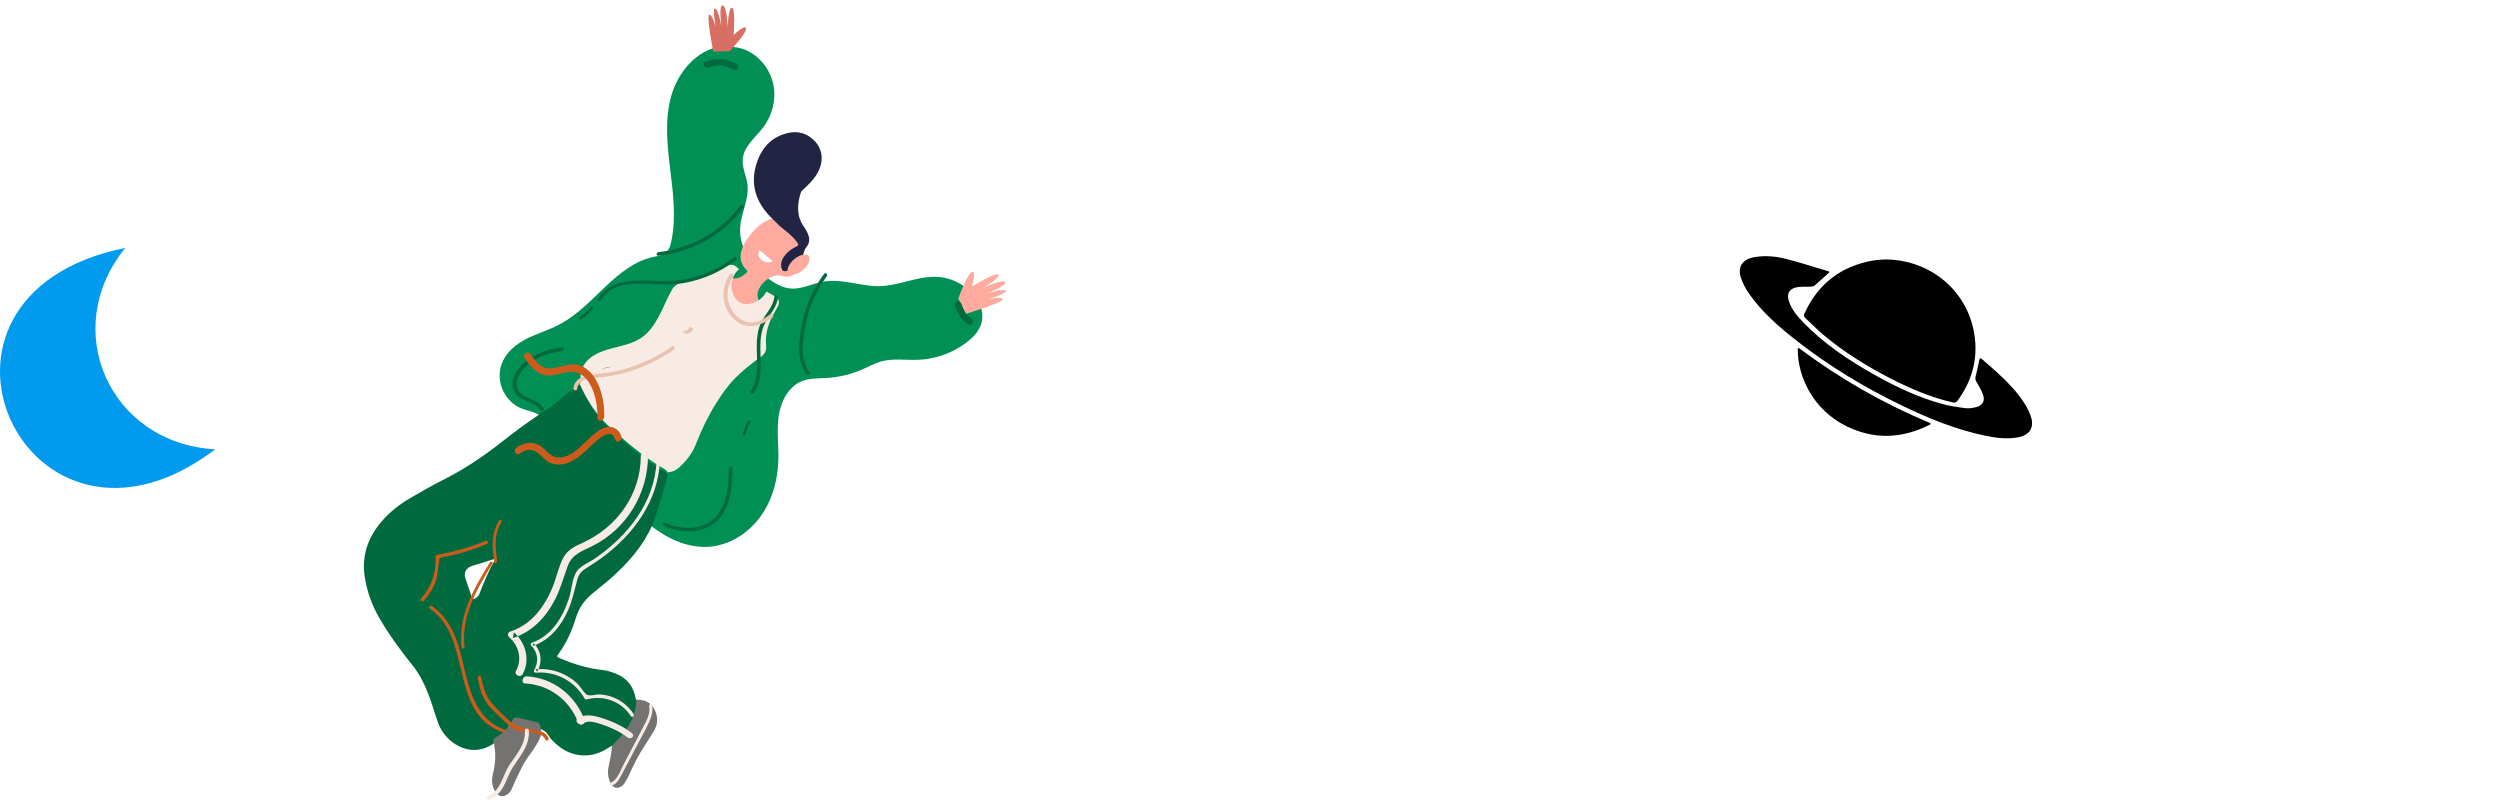
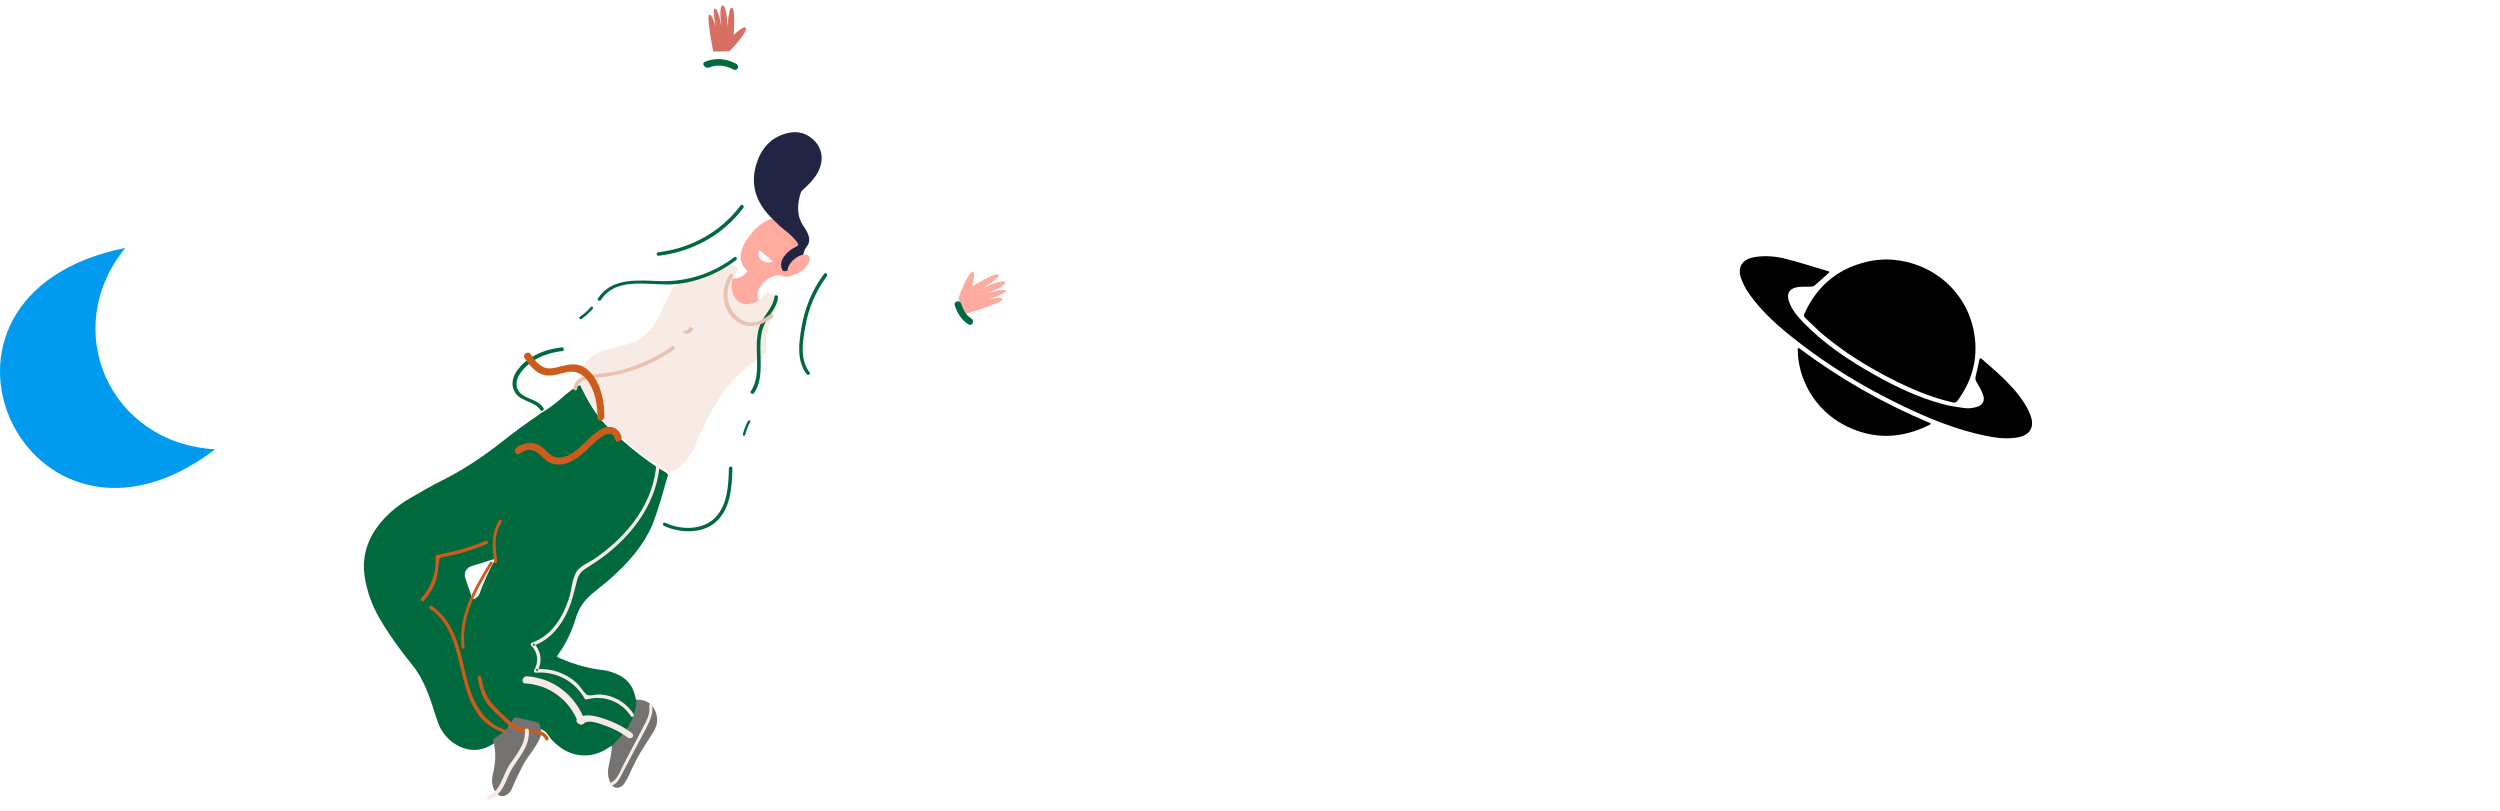
<svg xmlns="http://www.w3.org/2000/svg" xmlns:xlink="http://www.w3.org/1999/xlink" width="302px" height="98px" viewbox="0 0 302 98" version="1.1">
  <defs>
    <filter id="filter_1">
      <feColorMatrix in="SourceGraphic" type="matrix" values="0 0 0 0 1 0 0 0 0 1 0 0 0 0 1 0 0 0 1 0" />
    </filter>
    <filter id="filter_2">
      <feColorMatrix in="SourceGraphic" type="matrix" values="0 0 0 0 1 0 0 0 0 0.667 0 0 0 0 0.62 0 0 0 1 0" />
    </filter>
    <path d="M0 0L26 0L26 29L0 29L0 0Z" id="path_1" />
    <path d="M20.023 0L54.176 16.657L34.153 57.71L0 41.053L20.023 0Z" id="path_2" />
    <path d="M2.527 0L6.854 2.11L4.327 7.292L0 5.182L2.527 0Z" id="path_3" />
    <path d="M4.273 0L5.691 0.692L1.418 9.453L0 8.762L4.273 0Z" id="path_4" />
    <clipPath id="mask_1">
      <use xlink:href="#path_1" />
    </clipPath>
    <clipPath id="mask_2">
      <use xlink:href="#path_2" />
    </clipPath>
    <clipPath id="mask_3">
      <use xlink:href="#path_3" />
    </clipPath>
    <clipPath id="mask_4">
      <use xlink:href="#path_4" />
    </clipPath>
  </defs>
  <g id="Group-83">
    <g id="space" transform="translate(210 30.947)" filter="url(#filter_1)">
      <path d="M7.832 6.886C7.727 7.114 7.715 7.277 7.913 7.461C8.647 8.141 9.341 8.869 10.108 9.508C12.614 11.603 15.377 13.319 18.282 14.806C20.663 16.021 23.112 17.069 25.735 17.665C25.981 17.72 26.138 17.68 26.296 17.465C28.228 14.842 28.902 11.931 28.208 8.765C27.147 3.935 22.874 0.441 17.613 0.393C17.185 0.429 16.604 0.429 16.043 0.533C12.198 1.232 9.45 3.343 7.832 6.886ZM34.369 17.748C33.498 16.381 32.368 15.226 31.182 14.13C30.536 13.53 29.858 12.963 29.184 12.379C29.088 12.295 28.987 12.327 28.959 12.455C28.797 13.195 28.652 13.89 28.482 14.582C28.43 14.798 28.458 14.946 28.575 15.146C28.89 15.689 29.229 16.241 29.414 16.833C29.632 17.529 29.281 18.048 28.559 18.232C28.148 18.336 27.7 18.412 27.284 18.36C26.356 18.248 25.42 18.112 24.52 17.868C21.571 17.073 18.831 15.773 16.188 14.278C13.106 12.535 10.172 10.584 7.699 8.025C6.957 7.258 6.255 6.45 5.924 5.406C5.645 4.535 5.96 3.943 6.868 3.759C7.38 3.655 7.929 3.715 8.458 3.683C8.651 3.671 8.893 3.667 9.027 3.555C9.595 3.08 10.136 2.572 10.701 2.056C10.798 1.968 10.846 1.884 10.814 1.864C10.794 1.852 10.774 1.844 10.749 1.836C9.002 1.32 7.271 0.753 5.508 0.309C4.27 -0.003 2.987 -0.107 1.703 0.129C0.291 0.389 -0.314 1.328 0.158 2.676C0.384 3.319 0.719 3.955 1.114 4.519C2.708 6.802 4.802 8.601 6.985 10.3C10.899 13.351 15.131 15.897 19.606 18.052C22.834 19.608 26.146 20.963 29.681 21.691C30.976 21.958 32.283 22.122 33.602 21.886C35.031 21.631 35.624 20.663 35.144 19.304C34.95 18.76 34.68 18.236 34.369 17.748ZM22.971 20.347C23.088 20.287 23.084 20.199 22.963 20.147C17.294 17.772 12.081 14.786 7.195 11.136C7.09 11.06 7.005 11.1 7.001 11.228C6.989 14.694 8.974 18.584 12.791 20.491C16.188 22.19 19.566 22.07 22.971 20.347Z" transform="translate(0.166 0)" id="Shape" fill="#000000" stroke="none" />
    </g>
    <path d="M6.982 2.717C6.848 2.861 6.719 3.004 6.583 3.142C6.22 3.513 5.853 3.88 5.487 4.248C5.43 4.306 5.368 4.362 5.315 4.426C5.295 4.452 5.281 4.497 5.287 4.53C5.419 5.348 5.555 6.166 5.69 6.985C5.691 6.988 5.69 6.992 5.689 6.998C5.687 7.005 5.654 6.993 5.613 6.97C5.471 6.894 5.332 6.819 5.193 6.742C4.642 6.442 4.09 6.142 3.54 5.839C3.492 5.813 3.459 5.825 3.418 5.847C2.729 6.224 2.04 6.6 1.35 6.975C1.338 6.982 1.326 6.988 1.314 6.994C1.293 7.004 1.282 6.973 1.29 6.926C1.322 6.732 1.351 6.544 1.382 6.357C1.484 5.743 1.588 5.13 1.687 4.516C1.692 4.487 1.672 4.444 1.65 4.422C1.293 4.057 0.93 3.698 0.576 3.329C0.382 3.128 0.198 2.916 0.018 2.715C-0.014 2.68 -0.002 2.646 0.043 2.639C0.138 2.624 0.249 2.606 0.36 2.59C0.844 2.517 1.329 2.444 1.813 2.37C1.975 2.345 2.137 2.316 2.3 2.299C2.362 2.292 2.391 2.265 2.417 2.211C2.754 1.496 3.094 0.783 3.434 0.07C3.441 0.054 3.449 0.039 3.458 0.023C3.471 -0.003 3.492 -0.008 3.505 0.014C3.513 0.027 3.52 0.039 3.526 0.053C3.87 0.773 4.214 1.494 4.555 2.216C4.58 2.269 4.608 2.291 4.666 2.299C5.376 2.405 6.086 2.513 6.796 2.621C6.85 2.629 6.903 2.637 6.957 2.644C7.003 2.649 7.014 2.683 6.982 2.717Z" transform="translate(295 41.947)" id="Path" fill="#FFFFFF" stroke="none" />
    <path d="M10.971 4.27C10.761 4.496 10.558 4.721 10.345 4.937C9.774 5.52 9.197 6.097 8.623 6.676C8.532 6.767 8.436 6.855 8.353 6.955C8.32 6.995 8.299 7.067 8.307 7.118C8.516 8.404 8.729 9.689 8.941 10.976C8.942 10.981 8.941 10.988 8.94 10.997C8.937 11.008 8.884 10.989 8.82 10.954C8.598 10.834 8.379 10.715 8.16 10.595C7.294 10.123 6.427 9.652 5.563 9.176C5.488 9.134 5.436 9.154 5.371 9.189C4.288 9.781 3.206 10.371 2.122 10.961C2.103 10.972 2.084 10.981 2.064 10.99C2.032 11.006 2.015 10.957 2.028 10.883C2.077 10.579 2.123 10.284 2.172 9.989C2.332 9.025 2.496 8.062 2.651 7.097C2.659 7.051 2.628 6.984 2.594 6.948C2.032 6.375 1.462 5.811 0.905 5.232C0.601 4.915 0.312 4.583 0.028 4.266C-0.021 4.211 -0.004 4.158 0.068 4.146C0.218 4.123 0.391 4.095 0.566 4.069C1.326 3.955 2.088 3.84 2.849 3.724C3.104 3.685 3.358 3.639 3.614 3.612C3.711 3.602 3.758 3.56 3.798 3.474C4.328 2.352 4.863 1.231 5.396 0.11C5.407 0.085 5.42 0.062 5.434 0.036C5.455 -0.005 5.488 -0.013 5.508 0.021C5.52 0.042 5.532 0.062 5.542 0.083C6.081 1.215 6.622 2.348 7.158 3.483C7.197 3.565 7.241 3.6 7.332 3.613C8.448 3.779 9.563 3.95 10.68 4.119C10.764 4.132 10.848 4.144 10.932 4.155C11.004 4.163 11.022 4.215 10.971 4.27Z" transform="translate(31 30.947)" id="Path" fill="#FFFFFF" stroke="none" />
    <path d="M10.971 4.27C10.761 4.496 10.558 4.721 10.345 4.937C9.774 5.52 9.197 6.097 8.623 6.676C8.532 6.767 8.436 6.855 8.353 6.955C8.32 6.995 8.299 7.067 8.307 7.118C8.516 8.404 8.729 9.689 8.941 10.976C8.942 10.981 8.941 10.988 8.94 10.997C8.937 11.008 8.884 10.989 8.82 10.954C8.598 10.834 8.379 10.715 8.16 10.595C7.294 10.123 6.427 9.652 5.563 9.176C5.488 9.134 5.436 9.154 5.371 9.189C4.288 9.781 3.206 10.371 2.122 10.961C2.103 10.972 2.084 10.981 2.064 10.99C2.032 11.006 2.015 10.957 2.028 10.883C2.077 10.579 2.123 10.284 2.172 9.989C2.332 9.025 2.496 8.062 2.651 7.097C2.659 7.051 2.628 6.984 2.594 6.948C2.032 6.375 1.462 5.811 0.905 5.232C0.601 4.915 0.312 4.583 0.028 4.266C-0.021 4.211 -0.004 4.158 0.068 4.146C0.218 4.123 0.391 4.095 0.566 4.069C1.326 3.955 2.088 3.84 2.849 3.724C3.104 3.685 3.358 3.639 3.614 3.612C3.711 3.602 3.758 3.56 3.798 3.474C4.328 2.352 4.863 1.231 5.396 0.11C5.407 0.085 5.42 0.062 5.434 0.036C5.455 -0.005 5.488 -0.013 5.508 0.021C5.52 0.042 5.532 0.062 5.542 0.083C6.081 1.215 6.622 2.348 7.158 3.483C7.197 3.565 7.241 3.6 7.332 3.613C8.448 3.779 9.563 3.95 10.68 4.119C10.764 4.132 10.848 4.144 10.932 4.155C11.004 4.163 11.022 4.215 10.971 4.27Z" transform="translate(270 41.947)" id="Path" fill="#FFFFFF" stroke="none" />
    <path d="M6.461 6.19C6.582 6.053 6.652 5.968 6.73 5.887C7.083 5.523 7.442 5.164 7.791 4.796C8.132 4.437 8.199 3.955 7.98 3.516C7.835 3.225 7.591 3.164 7.352 3.376C7.184 3.524 7.029 3.689 6.881 3.859C6.705 4.063 6.542 4.28 6.37 4.489C6.33 4.538 6.279 4.577 6.197 4.656C6.186 4.543 6.175 4.482 6.176 4.42C6.184 3.452 6.185 2.482 6.207 1.514C6.217 1.038 6.138 0.596 5.867 0.198C5.83 0.143 5.788 0.088 5.739 0.043C5.678 -0.012 5.584 -0.015 5.52 0.037C5.424 0.114 5.335 0.194 5.275 0.311C5.117 0.62 5.044 0.944 5.062 1.289C5.084 1.728 5.109 2.167 5.129 2.606C5.172 3.507 5.213 4.407 5.253 5.307C5.254 5.327 5.242 5.348 5.236 5.367C5.184 5.404 5.152 5.367 5.123 5.334C4.505 4.644 3.814 4.029 3.14 3.396C3.016 3.279 2.884 3.172 2.69 3.147C2.514 3.233 2.37 3.365 2.294 3.566C2.258 3.661 2.207 3.75 2.171 3.844C2.085 4.066 2.127 4.267 2.295 4.434C2.4 4.537 2.511 4.632 2.627 4.722C3.126 5.11 3.627 5.493 4.126 5.88C4.206 5.941 4.278 6.01 4.348 6.072C4.325 6.163 4.26 6.151 4.209 6.151C3.736 6.154 3.262 6.16 2.788 6.154C2.01 6.143 1.232 6.124 0.454 6.111C0.364 6.109 0.273 6.118 0.184 6.129C0.099 6.141 0.045 6.196 0.012 6.275C-0.013 6.336 -0 6.396 0.057 6.419C0.149 6.458 0.248 6.484 0.346 6.506C1.073 6.672 1.807 6.79 2.546 6.873C3.096 6.934 3.645 6.986 4.195 7.044C4.272 7.052 4.35 7.071 4.453 7.089C4.414 7.169 4.387 7.238 4.348 7.299C3.965 7.897 3.578 8.493 3.196 9.092C3.106 9.233 3.027 9.385 2.955 9.537C2.91 9.634 2.967 9.714 3.075 9.732C3.156 9.746 3.233 9.738 3.3 9.686C3.38 9.623 3.465 9.566 3.536 9.494C3.718 9.31 3.899 9.124 4.07 8.929C4.428 8.524 4.78 8.111 5.135 7.704C5.192 7.64 5.255 7.582 5.313 7.524C5.399 7.584 5.381 7.657 5.387 7.72C5.425 8.158 5.458 8.596 5.498 9.035C5.575 9.876 5.653 10.717 5.734 11.557C5.745 11.669 5.771 11.78 5.801 11.887C5.824 11.972 5.892 12.006 5.986 11.999C6.07 11.993 6.125 11.943 6.13 11.842C6.153 11.415 6.185 10.988 6.188 10.56C6.195 9.817 6.182 9.073 6.179 8.33C6.179 8.163 6.187 7.995 6.19 7.835C6.293 7.786 6.325 7.865 6.369 7.905C6.761 8.263 7.147 8.625 7.542 8.979C7.693 9.114 7.859 9.232 8.022 9.353C8.073 9.391 8.134 9.415 8.238 9.471C8.213 9.362 8.214 9.294 8.184 9.246C8.032 9.008 7.879 8.771 7.714 8.544C7.468 8.207 7.21 7.878 6.958 7.546C6.912 7.485 6.87 7.421 6.805 7.328C6.891 7.317 6.942 7.302 6.991 7.305C7.62 7.358 8.249 7.422 8.878 7.464C9.565 7.508 10.252 7.532 10.94 7.565C11.04 7.57 11.144 7.563 11.244 7.577C11.53 7.616 11.774 7.536 11.997 7.321C12.025 6.96 11.851 6.661 11.632 6.384C11.544 6.272 11.401 6.253 11.261 6.258C11.035 6.266 10.81 6.283 10.585 6.282C9.874 6.282 9.164 6.28 8.453 6.268C7.923 6.26 7.393 6.237 6.863 6.22C6.752 6.216 6.642 6.203 6.461 6.19" transform="translate(233 72.947)" id="Fill-1" fill="#FFFFFF" fill-rule="evenodd" stroke="none" />
    <path d="M6.461 6.19C6.582 6.053 6.652 5.968 6.73 5.887C7.083 5.523 7.442 5.164 7.791 4.796C8.132 4.437 8.199 3.955 7.98 3.516C7.835 3.225 7.591 3.164 7.352 3.376C7.184 3.524 7.029 3.689 6.881 3.859C6.705 4.063 6.542 4.28 6.37 4.489C6.33 4.538 6.279 4.577 6.197 4.656C6.186 4.543 6.175 4.482 6.176 4.42C6.184 3.452 6.185 2.482 6.207 1.514C6.217 1.038 6.138 0.596 5.867 0.198C5.83 0.143 5.788 0.088 5.739 0.043C5.678 -0.012 5.584 -0.015 5.52 0.037C5.424 0.114 5.335 0.194 5.275 0.311C5.117 0.62 5.044 0.944 5.062 1.289C5.084 1.728 5.109 2.167 5.129 2.606C5.172 3.507 5.213 4.407 5.253 5.307C5.254 5.327 5.242 5.348 5.236 5.367C5.184 5.404 5.152 5.367 5.123 5.334C4.505 4.644 3.814 4.029 3.14 3.396C3.016 3.279 2.884 3.172 2.69 3.147C2.514 3.233 2.37 3.365 2.294 3.566C2.258 3.661 2.207 3.75 2.171 3.844C2.085 4.066 2.127 4.267 2.295 4.434C2.4 4.537 2.511 4.632 2.627 4.722C3.126 5.11 3.627 5.493 4.126 5.88C4.206 5.941 4.278 6.01 4.348 6.072C4.325 6.163 4.26 6.151 4.209 6.151C3.736 6.154 3.262 6.16 2.788 6.154C2.01 6.143 1.232 6.124 0.454 6.111C0.364 6.109 0.273 6.118 0.184 6.129C0.099 6.141 0.045 6.196 0.012 6.275C-0.013 6.336 -0 6.396 0.057 6.419C0.149 6.458 0.248 6.484 0.346 6.506C1.073 6.672 1.807 6.79 2.546 6.873C3.096 6.934 3.645 6.986 4.195 7.044C4.272 7.052 4.35 7.071 4.453 7.089C4.414 7.169 4.387 7.238 4.348 7.299C3.965 7.897 3.578 8.493 3.196 9.092C3.106 9.233 3.027 9.385 2.955 9.537C2.91 9.634 2.967 9.714 3.075 9.732C3.156 9.746 3.233 9.738 3.3 9.686C3.38 9.623 3.465 9.566 3.536 9.494C3.718 9.31 3.899 9.124 4.07 8.929C4.428 8.524 4.78 8.111 5.135 7.704C5.192 7.64 5.255 7.582 5.313 7.524C5.399 7.584 5.381 7.657 5.387 7.72C5.425 8.158 5.458 8.596 5.498 9.035C5.575 9.876 5.653 10.717 5.734 11.557C5.745 11.669 5.771 11.78 5.801 11.887C5.824 11.972 5.892 12.006 5.986 11.999C6.07 11.993 6.125 11.943 6.13 11.842C6.153 11.415 6.185 10.988 6.188 10.56C6.195 9.817 6.182 9.073 6.179 8.33C6.179 8.163 6.187 7.995 6.19 7.835C6.293 7.786 6.325 7.865 6.369 7.905C6.761 8.263 7.147 8.625 7.542 8.979C7.693 9.114 7.859 9.232 8.022 9.353C8.073 9.391 8.134 9.415 8.238 9.471C8.213 9.362 8.214 9.294 8.184 9.246C8.032 9.008 7.879 8.771 7.714 8.544C7.468 8.207 7.21 7.878 6.958 7.546C6.912 7.485 6.87 7.421 6.805 7.328C6.891 7.317 6.942 7.302 6.991 7.305C7.62 7.358 8.249 7.422 8.878 7.464C9.565 7.508 10.252 7.532 10.94 7.565C11.04 7.57 11.144 7.563 11.244 7.577C11.53 7.616 11.774 7.536 11.997 7.321C12.025 6.96 11.851 6.661 11.632 6.384C11.544 6.272 11.401 6.253 11.261 6.258C11.035 6.266 10.81 6.283 10.585 6.282C9.874 6.282 9.164 6.28 8.453 6.268C7.923 6.26 7.393 6.237 6.863 6.22C6.752 6.216 6.642 6.203 6.461 6.19" transform="translate(123 44.947)" id="Fill-1" fill="#FFFFFF" fill-rule="evenodd" stroke="none" />
    <path d="M6.461 6.19C6.582 6.053 6.652 5.968 6.73 5.887C7.083 5.523 7.442 5.164 7.791 4.796C8.132 4.437 8.199 3.955 7.98 3.516C7.835 3.225 7.591 3.164 7.352 3.376C7.184 3.524 7.029 3.689 6.881 3.859C6.705 4.063 6.542 4.28 6.37 4.489C6.33 4.538 6.279 4.577 6.197 4.656C6.186 4.543 6.175 4.482 6.176 4.42C6.184 3.452 6.185 2.482 6.207 1.514C6.217 1.038 6.138 0.596 5.867 0.198C5.83 0.143 5.788 0.088 5.739 0.043C5.678 -0.012 5.584 -0.015 5.52 0.037C5.424 0.114 5.335 0.194 5.275 0.311C5.117 0.62 5.044 0.944 5.062 1.289C5.084 1.728 5.109 2.167 5.129 2.606C5.172 3.507 5.213 4.407 5.253 5.307C5.254 5.327 5.242 5.348 5.236 5.367C5.184 5.404 5.152 5.367 5.123 5.334C4.505 4.644 3.814 4.029 3.14 3.396C3.016 3.279 2.884 3.172 2.69 3.147C2.514 3.233 2.37 3.365 2.294 3.566C2.258 3.661 2.207 3.75 2.171 3.844C2.085 4.066 2.127 4.267 2.295 4.434C2.4 4.537 2.511 4.632 2.627 4.722C3.126 5.11 3.627 5.493 4.126 5.88C4.206 5.941 4.278 6.01 4.348 6.072C4.325 6.163 4.26 6.151 4.209 6.151C3.736 6.154 3.262 6.16 2.788 6.154C2.01 6.143 1.232 6.124 0.454 6.111C0.364 6.109 0.273 6.118 0.184 6.129C0.099 6.141 0.045 6.196 0.012 6.275C-0.013 6.336 -0 6.396 0.057 6.419C0.149 6.458 0.248 6.484 0.346 6.506C1.073 6.672 1.807 6.79 2.546 6.873C3.096 6.934 3.645 6.986 4.195 7.044C4.272 7.052 4.35 7.071 4.453 7.089C4.414 7.169 4.387 7.238 4.348 7.299C3.965 7.897 3.578 8.493 3.196 9.092C3.106 9.233 3.027 9.385 2.955 9.537C2.91 9.634 2.967 9.714 3.075 9.732C3.156 9.746 3.233 9.738 3.3 9.686C3.38 9.623 3.465 9.566 3.536 9.494C3.718 9.31 3.899 9.124 4.07 8.929C4.428 8.524 4.78 8.111 5.135 7.704C5.192 7.64 5.255 7.582 5.313 7.524C5.399 7.584 5.381 7.657 5.387 7.72C5.425 8.158 5.458 8.596 5.498 9.035C5.575 9.876 5.653 10.717 5.734 11.557C5.745 11.669 5.771 11.78 5.801 11.887C5.824 11.972 5.892 12.006 5.986 11.999C6.07 11.993 6.125 11.943 6.13 11.842C6.153 11.415 6.185 10.988 6.188 10.56C6.195 9.817 6.182 9.073 6.179 8.33C6.179 8.163 6.187 7.995 6.19 7.835C6.293 7.786 6.325 7.865 6.369 7.905C6.761 8.263 7.147 8.625 7.542 8.979C7.693 9.114 7.859 9.232 8.022 9.353C8.073 9.391 8.134 9.415 8.238 9.471C8.213 9.362 8.214 9.294 8.184 9.246C8.032 9.008 7.879 8.771 7.714 8.544C7.468 8.207 7.21 7.878 6.958 7.546C6.912 7.485 6.87 7.421 6.805 7.328C6.891 7.317 6.942 7.302 6.991 7.305C7.62 7.358 8.249 7.422 8.878 7.464C9.565 7.508 10.252 7.532 10.94 7.565C11.04 7.57 11.144 7.563 11.244 7.577C11.53 7.616 11.774 7.536 11.997 7.321C12.025 6.96 11.851 6.661 11.632 6.384C11.544 6.272 11.401 6.253 11.261 6.258C11.035 6.266 10.81 6.283 10.585 6.282C9.874 6.282 9.164 6.28 8.453 6.268C7.923 6.26 7.393 6.237 6.863 6.22C6.752 6.216 6.642 6.203 6.461 6.19" transform="translate(180 18.947)" id="Fill-1" fill="#FFFFFF" fill-rule="evenodd" stroke="none" />
    <g id="Group-3" transform="translate(0 29.947)" filter="url(#filter_1)">
      <path d="M0 0L26 0L26 29L0 29L0 0Z" id="Clip-2" fill="none" fill-rule="evenodd" stroke="none" />
      <g clip-path="url(#mask_1)">
        <path d="M15.134 0C-13.463 5.793 3.228 41.61 26 24.331C13.211 23.619 7.126 9.848 15.134 0" id="Fill-1" fill="#009BEF" fill-rule="evenodd" stroke="none" />
      </g>
    </g>
    <g id="Group-82" transform="translate(36.902 0)">
      <path d="M1.698 3.92C2.629 2.781 3.269 1.532 3.204 0C3.414 0.01 3.624 0.016 3.833 0.031C4.748 0.093 5.423 0.619 5.742 1.457C6.065 2.308 5.985 3.088 5.527 3.823C5.178 4.384 4.836 4.95 4.473 5.502C3.706 6.662 3.074 7.891 2.52 9.164C2.38 9.486 2.182 9.781 2.005 10.086C1.916 10.24 1.794 10.369 1.643 10.47C1.143 10.801 0.663 10.693 0.358 10.161C-0.043 9.462 -0.067 8.734 0.089 8.001C0.236 7.31 0.398 6.622 0.451 5.91C0.468 5.684 0.469 5.467 0.401 5.247C0.833 4.805 1.306 4.401 1.698 3.92Z" transform="translate(36.545 84.511)" id="Fill-1" fill="#747372" fill-rule="evenodd" stroke="none" />
-       <path d="M58.101 31.424C57.874 30.783 57.468 30.204 56.915 29.66C55.854 28.616 54.423 27.94 52.933 27.847C50.581 27.701 48.33 28.891 45.974 28.961C43.67 29.03 41.38 28.023 39.109 28.418C37.762 28.652 36.477 29.373 35.116 29.249C34.201 29.166 33.364 28.704 32.617 28.171C30.558 26.703 28.882 24.37 29.053 21.845C29.171 20.121 30.128 18.482 29.945 16.765C29.829 15.682 29.262 14.649 29.372 13.565C29.526 12.031 30.932 10.988 31.86 9.756C32.93 8.335 33.408 6.467 33.082 4.72C32.756 2.973 31.61 1.383 30.023 0.584C30.023 0.584 28.93 -0.1 26.692 0.012C23.764 0.459 21.556 3.109 20.741 5.958C19.925 8.807 20.233 11.842 20.593 14.783C20.954 17.723 21.358 20.73 20.722 23.625C20.619 24.089 20.475 24.575 20.121 24.893C19.723 25.25 19.155 25.316 18.633 25.425C14.018 26.383 11.421 31.36 7.259 33.576C5.91 34.295 4.417 34.708 3.066 35.422C1.421 36.291 0.017 37.755 0 39.716C-0.014 41.325 0.935 42.941 2.399 43.634C2.457 43.661 2.516 43.688 2.576 43.712C3.191 43.965 3.863 44.07 4.466 44.351C5.07 44.633 5.579 45.08 6.079 45.522C8.11 47.315 10.146 49.113 11.969 51.118C13.874 53.214 15.546 55.536 17.677 57.401C19.807 59.266 22.542 60.672 25.365 60.44C27.798 60.241 30.044 58.806 31.485 56.833C32.926 54.86 33.604 52.394 33.668 49.952C33.714 48.181 33.453 46.397 33.708 44.644C33.964 42.891 34.886 41.083 36.533 40.433C37.476 40.062 38.522 40.116 39.533 40.054C41.025 39.963 42.5 39.604 43.868 38.999C44.608 38.672 45.322 38.273 46.102 38.057C47.55 37.657 49.088 37.925 50.589 37.861C52.362 37.786 54.111 37.24 55.618 36.301C57.091 35.382 58.535 34.087 58.285 32.182C58.251 31.924 58.187 31.67 58.101 31.424" transform="translate(23.455 5.602)" id="Fill-3" fill="#008F54" fill-rule="evenodd" stroke="none" />
      <g id="Group-7" transform="translate(0 40.052)">
-         <path d="M20.023 0L54.176 16.657L34.153 57.71L0 41.053L20.023 0Z" id="Clip-6" fill="none" fill-rule="evenodd" stroke="none" />
        <g clip-path="url(#mask_2)">
          <path d="M15.912 20.978C15.28 21.185 14.826 21.34 14.367 21.483C13.928 21.62 13.479 21.729 13.044 21.878C12.305 22.13 12.028 22.709 12.277 23.43C12.503 24.083 12.723 24.737 12.95 25.389C13.16 25.991 13.247 26.014 13.72 25.595C13.803 25.521 13.887 25.429 13.925 25.328C14.471 23.889 15.056 22.467 15.912 20.978M29.967 43.592C29.79 43.698 29.609 43.798 29.436 43.91C27.454 45.196 25.103 45.027 23.324 43.476C22.959 43.158 22.587 42.827 22.344 42.421C21.872 41.63 21.148 41.413 20.316 41.357C19.555 41.204 18.793 41.059 18.035 40.894C17.781 40.839 17.642 40.938 17.544 41.149C17.064 42.184 16.271 42.933 15.342 43.555C15.319 43.559 15.293 43.555 15.274 43.566C12.75 45.049 9.88 43.255 8.999 40.928C8.73 40.218 8.523 39.483 8.279 38.762C8.102 38.238 7.929 37.712 7.725 37.198C7.246 35.996 6.668 34.858 5.844 33.839C4.367 32.014 2.984 30.116 1.814 28.071C0.947 26.557 0.37 24.937 0.102 23.207C-0.289 20.689 0.458 18.509 2.073 16.583C3.096 15.365 4.332 14.405 5.703 13.619C6.944 12.908 8.177 12.175 9.457 11.54C12.056 10.252 14.441 8.636 16.715 6.851C18.115 5.753 19.534 4.686 21.013 3.698C21.146 3.609 21.268 3.501 21.395 3.401C22.275 2.933 23.048 2.313 23.803 1.669C24.539 1.041 25.256 0.383 26.165 0C26.273 0.229 26.383 0.456 26.488 0.686C27.288 2.44 28.318 4.043 29.732 5.355C31.717 7.197 33.77 8.962 36.103 10.365C36.355 10.516 36.649 10.625 36.762 10.939C36.721 11.021 36.667 11.099 36.643 11.185C36.095 13.125 35.565 15.069 34.833 16.95C33.717 19.483 31.929 21.495 29.897 23.311C29.123 24.004 28.285 24.621 27.494 25.297C26.605 26.059 25.972 26.978 25.632 28.085C25.146 29.668 24.488 31.16 23.506 32.504C23.265 32.834 23.302 32.853 23.693 33.026C25.367 33.767 27.107 34.26 28.93 34.464C29.482 34.526 30.003 34.712 30.516 34.924C31.792 35.451 32.53 36.405 32.8 37.749C32.822 37.86 32.862 37.969 32.894 38.078C32.908 39.66 32.239 40.972 31.287 42.179C30.885 42.689 30.407 43.122 29.967 43.592" transform="translate(7.056 6.437)" id="Fill-5" fill="#006A3E" fill-rule="evenodd" stroke="none" />
        </g>
      </g>
      <path d="M8.722 0.838C8.769 0.614 8.711 0.372 8.52 0.224C8.481 0.194 8.435 0.168 8.386 0.16C8.31 0.149 8.237 0.183 8.172 0.219C7.922 0.36 7.694 0.553 7.405 0.606C7.116 0.659 6.74 0.488 6.728 0.202C6.725 0.138 6.735 0.06 6.68 0.02C6.637 -0.011 6.579 0 6.53 0.013C5.418 0.29 4.264 0.436 3.102 0.445C3.06 0.446 3.01 0.45 2.991 0.485C2.974 0.516 2.991 0.555 3 0.59C3.052 0.78 2.894 0.949 2.744 1.072C2.307 1.433 1.744 1.771 1.167 1.613C1.077 1.588 0.986 1.552 0.895 1.565C0.804 1.577 0.731 1.64 0.668 1.703C-0.032 2.401 -0.173 3.529 0.203 4.46C0.405 4.963 0.812 5.418 1.341 5.601C1.679 5.717 2.045 5.718 2.389 5.655C3.272 5.495 4.656 5.044 4.318 4.251C3.762 2.943 5.376 1.255 6.798 1.275C6.968 1.277 7.133 1.338 7.299 1.382C7.7 1.487 8.157 1.488 8.47 1.249C8.601 1.15 8.689 0.998 8.722 0.838" transform="translate(50.404 31.986)" id="Fill-8" fill="#FFAA9E" fill-rule="evenodd" stroke="none" />
      <path d="M0.199 2.582C1.203 2.003 2.046 1.286 2.52 0.255C2.617 0.045 2.767 -0.048 3.055 0.024C3.916 0.241 4.782 0.438 5.646 0.643C6.129 1.472 5.972 2.238 5.581 2.939C5.202 3.619 4.742 4.253 4.282 4.889C3.786 5.573 3.446 6.362 3.065 7.119C2.818 7.61 2.626 8.128 2.394 8.627C2.237 8.964 2.016 9.258 1.641 9.422C1.174 9.626 0.733 9.496 0.436 9.048C-0.012 8.37 -0.083 7.642 0.08 6.966C0.405 5.622 0.544 4.273 0.149 2.852C0.125 2.767 0.18 2.672 0.199 2.582" transform="translate(22.536 86.658)" id="Fill-10" fill="#747372" fill-rule="evenodd" stroke="none" />
      <path d="M3.112 12.5C2.935 12.534 2.744 12.562 2.549 12.593C2.982 12.463 3.429 12.385 3.878 12.313C3.628 12.387 3.373 12.451 3.112 12.5M21.851 11.165C22.348 10.82 22.577 10.387 22.515 9.765C22.418 8.791 22.59 7.857 22.947 6.941C23.198 6.294 23.568 5.721 23.892 5.118C24.214 4.517 24.109 4.153 23.522 3.787C23.208 3.592 22.875 3.428 22.551 3.249C22.105 4.102 21.376 4.582 20.443 4.746C19.72 4.874 19.083 4.535 18.724 3.948C18.011 2.78 18.357 1.181 19.249 0.579C18.68 -0.075 18.244 -0.171 17.426 0.271C15.898 1.096 14.273 1.663 12.591 2.086C12.584 2.088 12.577 2.089 12.57 2.091C12.487 2.107 12.405 2.126 12.325 2.149C12.233 2.171 12.142 2.194 12.05 2.215C12.048 2.227 12.045 2.237 12.043 2.248C11.668 2.407 11.35 2.652 11.169 2.969C9.99 5.034 9.349 7.588 7.35 8.891C6.387 9.519 5.227 9.763 4.107 10.048C2.988 10.332 1.838 10.693 1.009 11.488C0.343 12.126 -0.043 13.121 0.147 13.996C0.089 14.137 0.041 14.284 0 14.436C0.06 14.56 0.122 14.684 0.18 14.809C0.997 16.558 2.044 18.16 3.475 19.474C5.485 21.32 7.562 23.09 9.918 24.501C10.172 24.653 10.469 24.763 10.585 25.076C11.146 25.076 11.618 24.854 12.02 24.489C12.897 23.694 13.61 22.772 14.04 21.666C14.713 19.935 15.514 18.27 16.503 16.695C17.185 15.608 17.909 14.565 18.829 13.651C19.761 12.725 20.775 11.911 21.851 11.165" transform="translate(33.132 31.972)" id="Fill-12" fill="#F8EBE5" fill-rule="evenodd" stroke="none" />
      <path d="M5.946 5.271C4.499 7 2.305 7.645 1.062 6.695C-0.715 5.337 -0.029 3.588 1.418 1.859C2.865 0.13 5.052 -0.507 6.302 0.436C7.553 1.378 7.393 3.543 5.946 5.271" transform="translate(52.558 26.212)" id="Fill-14" fill="#FFAA9E" fill-rule="evenodd" stroke="none" />
      <path d="M3.186 11.393C2.814 11.028 2.438 10.666 2.071 10.296C0.282 8.494 -0.486 6.351 0.319 3.792C0.901 1.945 2.079 0.607 4.001 0.125C5.051 -0.138 6.047 -0.001 6.911 0.674C8.667 2.046 8.365 3.955 7.49 5.247C7.071 5.867 6.539 6.396 5.988 6.899C5.85 7.025 5.715 7.135 5.656 7.331C5.227 8.753 5.138 10.126 6.027 11.392C6.262 11.726 6.47 12.084 6.6 12.482C6.754 12.954 6.713 13.408 6.395 13.802C6.182 14.066 6.073 14.347 5.997 14.675C5.842 15.346 5.336 15.784 4.873 16.242C4.587 16.435 4.316 16.659 3.98 16.752C3.572 16.866 3.382 16.743 3.31 16.319C3.238 15.891 3.33 15.49 3.567 15.124C3.917 14.585 4.39 14.193 4.957 13.909C5.457 13.66 5.466 13.617 5.125 13.17C4.583 12.46 3.869 11.944 3.186 11.393" transform="translate(54.166 15.969)" id="Fill-16" fill="#212443" fill-rule="evenodd" stroke="none" />
      <path d="M1.82 1.9C1.136 2.454 0.362 2.597 0.093 2.218C-0.176 1.84 0.16 1.084 0.844 0.53C1.528 -0.024 2.301 -0.167 2.57 0.212C2.84 0.591 2.504 1.347 1.82 1.9" transform="translate(58.241 30.745)" id="Fill-18" fill="#FFAA9E" fill-rule="evenodd" stroke="none" />
      <path d="M1.948 1.808C1.702 2.608 1.089 3.11 0.579 2.93C0.07 2.751 -0.144 1.957 0.102 1.158C0.348 0.359 0.961 -0.143 1.471 0.036C1.98 0.216 2.194 1.009 1.948 1.808" transform="translate(54.492 27.387)" id="Fill-20" fill="#FFAA9E" fill-rule="evenodd" stroke="none" />
      <path d="M1.721 1.323C1.347 1.565 0.766 1.506 0.364 1.165C-0.038 0.823 -0.112 0.324 0.166 0L1.721 1.323Z" transform="translate(54.714 30.228)" id="Fill-22" fill="#FFFFFF" fill-rule="evenodd" stroke="none" />
      <path d="M5.356 3.31C5.27 2.917 3.538 3.333 3.538 3.333C3.538 3.333 5.754 2.651 5.743 2.345C5.725 1.861 3.221 2.677 3.221 2.677C3.221 2.677 5.921 1.721 5.653 1.249C5.385 0.778 2.835 2.023 2.835 2.023C2.835 2.023 5.153 0.705 4.854 0.339C4.554 -0.028 1.636 1.786 1.636 1.786C1.636 1.786 2.138 0.145 1.796 0.011C1.218 -0.215 0 3.222 0 3.222L0.899 5.075C0.899 5.075 5.442 3.703 5.356 3.31" transform="translate(78.862 32.839)" id="Fill-24" fill="#FFAA9E" fill-rule="evenodd" stroke="none" />
      <g id="Group-28" transform="translate(47.093 0)" filter="url(#filter_2)">
        <path d="M2.527 0L6.854 2.11L4.327 7.292L0 5.182L2.527 0Z" id="Clip-27" fill="none" fill-rule="evenodd" stroke="none" />
        <g clip-path="url(#mask_3)">
          <path d="M0.094 1.126C0.467 1.029 0.882 2.645 0.882 2.645C0.882 2.645 0.479 0.514 0.744 0.393C1.163 0.202 1.582 2.628 1.582 2.628C1.582 2.628 1.195 -0.021 1.715 0C2.235 0.021 2.309 2.668 2.309 2.668C2.309 2.668 2.4 0.183 2.845 0.275C3.29 0.367 3.043 3.562 3.043 3.562C3.043 3.562 4.216 2.446 4.482 2.673C4.931 3.056 2.548 5.533 2.548 5.533L0.573 5.578C0.573 5.578 -0.278 1.222 0.094 1.126" transform="translate(1.588 0.658)" id="Fill-26" fill="#D77062" fill-rule="evenodd" stroke="none" />
        </g>
      </g>
      <path d="M0.025 0.509C0.358 1.45 0.786 2.224 1.678 2.787C2.131 3.073 2.471 2.366 2.022 2.083C1.332 1.647 1.051 0.983 0.799 0.27C0.625 -0.222 -0.148 0.018 0.025 0.509" transform="translate(78.408 36.393)" id="Fill-29" fill="#006A3E" fill-rule="evenodd" stroke="none" />
      <path d="M3.959 0.556C2.731 -0.11 1.364 -0.167 0.192 0.327C-0.291 0.53 0.232 1.212 0.709 1.011C1.62 0.628 2.688 0.741 3.622 1.247C4.123 1.52 4.459 0.827 3.959 0.556" transform="translate(48.059 7.141)" id="Fill-31" fill="#006A3E" fill-rule="evenodd" stroke="none" />
      <path d="M16.502 0.043C13.941 2.004 10.832 3.018 7.63 2.934C4.983 2.865 1.72 2.418 0.033 5.024C-0.112 5.248 0.259 5.426 0.403 5.204C2.301 2.272 6.422 3.548 9.266 3.308C11.971 3.08 14.565 2.044 16.73 0.387C16.941 0.225 16.715 -0.12 16.502 0.043" transform="translate(35.296 31.025)" id="Fill-33" fill="#006A3E" fill-rule="evenodd" stroke="none" />
      <path d="M1.379 0.058C0.989 0.505 0.556 0.895 0.073 1.233C-0.103 1.357 0.073 1.632 0.249 1.508C0.754 1.154 1.211 0.743 1.62 0.275C1.762 0.112 1.522 -0.105 1.379 0.058" transform="translate(33.084 37.034)" id="Fill-35" fill="#006A3E" fill-rule="evenodd" stroke="none" />
      <path d="M2.898 0.154C2.75 1.41 1.794 2.235 1.275 3.326C0.89 4.136 0.779 5.04 0.761 5.946C0.723 7.874 1.132 9.958 0.03 11.62C-0.112 11.835 0.29 12.029 0.432 11.816C1.474 10.244 1.211 8.296 1.194 6.459C1.184 5.35 1.273 4.239 1.806 3.272C2.365 2.258 3.191 1.447 3.331 0.247C3.361 -0.011 2.928 -0.106 2.898 0.154" transform="translate(53.757 35.664)" id="Fill-37" fill="#006A3E" fill-rule="evenodd" stroke="none" />
      <path d="M0.599 0.13C0.325 0.621 0.127 1.137 0.007 1.67C-0.051 1.932 0.25 1.954 0.309 1.689C0.421 1.19 0.603 0.718 0.86 0.257C0.996 0.014 0.735 -0.112 0.599 0.13" transform="translate(52.84 50.766)" id="Fill-39" fill="#006A3E" fill-rule="evenodd" stroke="none" />
      <path d="M0.123 7.157C2.113 8.09 4.833 8.117 6.417 6.669C8.214 5.026 8.333 2.481 8.4 0.187C8.407 -0.076 7.981 -0.054 7.973 0.206C7.915 2.241 7.833 4.467 6.423 6.049C4.987 7.662 2.307 7.733 0.3 6.794C0.048 6.676 -0.131 7.039 0.123 7.157" transform="translate(43.177 56.364)" id="Fill-41" fill="#006A3E" fill-rule="evenodd" stroke="none" />
      <path d="M5.942 0.002C3.734 0.23 1.559 1.227 0.445 2.964C-0.029 3.703 -0.222 4.683 0.361 5.529C1.081 6.574 2.684 6.504 3.348 7.549C3.512 7.808 3.9 7.581 3.736 7.324C3.361 6.732 2.79 6.486 2.139 6.213C1.506 5.947 0.844 5.653 0.589 4.995C0.323 4.309 0.59 3.62 0.966 3.088C2.049 1.557 3.985 0.656 6.003 0.447C6.305 0.416 6.247 -0.03 5.942 0.002" transform="translate(25.01 41.965)" id="Fill-43" fill="#006A3E" fill-rule="evenodd" stroke="none" />
      <path d="M0.234 6.161C4.367 5.679 8.078 3.592 10.478 0.369C10.641 0.151 10.302 -0.142 10.138 0.078C7.805 3.21 4.215 5.262 0.192 5.732C-0.09 5.765 -0.049 6.195 0.234 6.161" transform="translate(42.419 24.738)" id="Fill-45" fill="#006A3E" fill-rule="evenodd" stroke="none" />
      <path d="M3.014 0.074C1.549 2.04 0.645 4.26 0.256 6.686C-0.033 8.488 -0.332 10.549 0.897 12.197C1.065 12.423 1.421 12.203 1.253 11.977C0.041 10.35 0.432 8.226 0.741 6.462C1.132 4.229 1.999 2.173 3.35 0.36C3.507 0.149 3.172 -0.138 3.014 0.074" transform="translate(59.639 32.997)" id="Fill-47" fill="#006A3E" fill-rule="evenodd" stroke="none" />
      <path d="M0.743 0.121C-0.319 1.744 -0.264 3.857 1.049 5.285C2.527 6.892 4.296 6.482 5.916 5.324C6.174 5.14 5.908 4.733 5.65 4.917C5.045 5.35 4.395 5.834 3.637 5.912C2.695 6.011 1.793 5.457 1.229 4.739C0.206 3.438 0.282 1.701 1.177 0.333C1.351 0.068 0.914 -0.142 0.743 0.121" transform="translate(50.496 33.043)" id="Fill-49" fill="#EAC2B0" fill-rule="evenodd" stroke="none" />
      <path d="M0.444 5.168C0.615 3.683 2.759 3.878 3.914 3.701C4.884 3.553 5.841 3.335 6.771 3.048C8.711 2.45 10.52 1.549 12.155 0.406C12.384 0.246 12.128 -0.121 11.898 0.04C9.904 1.433 7.653 2.453 5.23 3.007C4.11 3.264 2.97 3.311 1.842 3.505C0.92 3.664 0.113 4.112 0.002 5.079C-0.03 5.354 0.413 5.445 0.444 5.168" transform="translate(32.366 41.819)" id="Fill-51" fill="#EAC2B0" fill-rule="evenodd" stroke="none" />
      <path d="M0.757 0.049C0.656 0.28 0.429 0.422 0.075 0.483C-0.157 0.522 0.2 0.839 0.431 0.8C0.842 0.73 1.116 0.551 1.234 0.282C1.301 0.131 0.824 -0.102 0.757 0.049" transform="translate(45.613 39.518)" id="Fill-53" fill="#EAC2B0" fill-rule="evenodd" stroke="none" />
      <path d="M15.203 0.221C15.016 5.254 11.663 9.384 7.669 12.09C6.966 12.566 5.888 12.953 5.463 13.741C4.993 14.612 4.943 15.817 4.646 16.762C3.907 19.103 2.531 21.375 0.138 22.206C-0.013 22.258 -0.044 22.457 0.064 22.561C0.877 23.337 1.002 24.544 0.408 25.529C0.323 25.67 0.46 25.839 0.603 25.826C3.038 25.617 5.332 26.843 6.527 28.978C6.574 29.061 6.678 29.08 6.763 29.056C8.805 28.483 10.958 29.305 12.099 31.073C12.243 31.295 12.586 31.058 12.443 30.836C11.814 29.861 10.909 29.134 9.822 28.749C9.343 28.579 8.841 28.478 8.331 28.453C7.831 28.429 7.029 28.735 6.686 28.421C6.269 28.039 5.995 27.466 5.559 27.072C5.124 26.678 4.634 26.343 4.112 26.079C3.019 25.525 1.807 25.304 0.578 25.41C0.643 25.509 0.709 25.608 0.773 25.707C1.466 24.559 1.274 23.137 0.34 22.244C0.315 22.362 0.291 22.481 0.266 22.599C2.293 21.895 3.719 20.162 4.552 18.196C5.05 17.023 5.307 15.802 5.628 14.577C5.848 13.738 6.354 13.415 7.034 12.992C7.571 12.657 8.097 12.303 8.61 11.929C12.414 9.15 15.431 5.049 15.611 0.184C15.621 -0.085 15.213 -0.047 15.203 0.221" transform="translate(27.207 55.436)" id="Fill-55" fill="#F8EBE5" fill-rule="evenodd" stroke="none" />
      <path d="M0.544 4.94C0.318 3.415 0.126 1.808 1.047 0.269C1.189 0.032 0.88 -0.117 0.74 0.119C-0.235 1.747 -0.047 3.488 0.192 5.107C0.23 5.36 0.581 5.19 0.544 4.94" transform="translate(22.613 62.803)" id="Fill-57" fill="#CC5B1C" fill-rule="evenodd" stroke="none" />
      <path d="M3.484 0.107C1.515 3.287 -0.359 6.625 0.059 10.362C0.086 10.607 0.447 10.558 0.42 10.31C0.01 6.638 1.868 3.377 3.798 0.26C3.935 0.039 3.62 -0.112 3.484 0.107" transform="translate(18.788 67.837)" id="Fill-59" fill="#CC5B1C" fill-rule="evenodd" stroke="none" />
      <path d="M0.006 0.305C0.203 1.234 0.41 2.184 0.893 2.979C1.404 3.82 2.163 4.485 2.856 5.147C3.49 5.754 4.135 6.464 5.001 6.702C5.891 6.946 7.733 6.702 8.166 7.716C8.274 7.967 8.679 7.808 8.57 7.554C8.277 6.868 7.655 6.715 6.992 6.565C5.834 6.301 4.832 6.333 3.896 5.501C3.139 4.828 2.372 4.118 1.711 3.338C0.949 2.438 0.661 1.323 0.41 0.143C0.351 -0.134 -0.053 0.03 0.006 0.305" transform="translate(20.796 81.613)" id="Fill-61" fill="#CC5B1C" fill-rule="evenodd" stroke="none" />
      <path d="M7.852 0.017C5.973 0.814 3.993 1.382 1.924 1.716C1.831 1.731 1.785 1.831 1.791 1.912C1.926 3.826 1.315 5.599 0.047 6.993C-0.122 7.18 0.207 7.455 0.377 7.269C1.002 6.581 1.496 5.809 1.813 4.94C2.115 4.109 2.083 3.277 2.24 2.425C2.304 2.074 2.223 2.126 2.641 2.002C2.861 1.937 3.109 1.915 3.337 1.867C3.845 1.762 4.349 1.641 4.846 1.504C5.933 1.206 6.984 0.831 8.006 0.398C8.244 0.297 8.092 -0.085 7.852 0.017" transform="translate(13.91 65.313)" id="Fill-63" fill="#CC5B1C" fill-rule="evenodd" stroke="none" />
      <path d="M0.082 0.334C5.362 3.884 2.336 13.188 9.112 15.354C9.365 15.435 9.432 15.043 9.181 14.963C5.631 13.829 4.798 9.869 4.091 6.807C3.509 4.289 2.671 1.601 0.348 0.04C0.13 -0.107 -0.138 0.186 0.082 0.334" transform="translate(14.915 73.174)" id="Fill-65" fill="#CC5B1C" fill-rule="evenodd" stroke="none" />
      <path d="M9.689 7.766C9.764 5.597 9.034 2.748 7.146 1.714C6.283 1.242 5.343 1.444 4.399 1.683C3.834 1.825 3.227 1.998 2.664 1.866C1.811 1.665 1.26 0.853 0.776 0.164C0.472 -0.268 -0.23 0.24 0.075 0.674C0.694 1.554 1.394 2.494 2.482 2.728C3.384 2.922 4.288 2.537 5.188 2.365C7.947 1.837 8.948 5.551 8.868 7.864C8.849 8.423 9.67 8.325 9.689 7.766" transform="translate(26.398 42.588)" id="Fill-67" fill="#CC5B1C" fill-rule="evenodd" stroke="none" />
      <path d="M12.883 1.208C12.61 0.185 11.64 -0.269 10.674 0.163C9.325 0.767 8.412 2.136 7.214 2.986C6.581 3.435 5.776 3.811 5.027 3.678C4.228 3.536 3.773 2.769 3.139 2.332C2.245 1.717 1.084 1.821 0.181 2.527C-0.253 2.866 0.175 3.564 0.609 3.224C1.135 2.814 1.736 2.655 2.329 2.882C2.951 3.12 3.344 3.742 3.882 4.118C4.568 4.597 5.389 4.657 6.209 4.409C7.155 4.123 7.943 3.492 8.678 2.803C9.323 2.199 11.615 -0.322 12.105 1.513C12.244 2.036 13.021 1.729 12.883 1.208" transform="translate(25.288 51.567)" id="Fill-69" fill="#CC5B1C" fill-rule="evenodd" stroke="none" />
-       <path d="M16.047 0.413C16.036 5.02 13.229 9.025 8.982 10.931C8.024 11.361 7.144 11.825 6.662 12.756C6.089 13.863 5.856 15.161 5.374 16.313C4.404 18.628 2.861 20.796 0.277 21.639C-0.031 21.739 -0.098 22.113 0.155 22.335C1.393 23.426 1.703 25.105 0.958 26.416C0.699 26.872 1.5 27.26 1.758 26.806C2.683 25.178 2.231 23.074 0.712 21.734C0.671 21.967 0.631 22.199 0.59 22.431C3.001 21.646 4.66 19.809 5.727 17.683C6.372 16.397 6.735 15.02 7.238 13.679C7.763 12.276 8.934 11.943 10.21 11.303C14.37 9.213 16.907 4.935 16.918 0.381C16.919 -0.15 16.049 -0.114 16.047 0.413" transform="translate(24.463 54.652)" id="Fill-71" fill="#F8EBE5" fill-rule="evenodd" stroke="none" />
      <path d="M0.305 0.857C3.164 1.012 5.651 2.801 6.719 5.576C6.909 6.07 7.686 5.758 7.494 5.259C6.324 2.22 3.647 0.171 0.49 0.001C-0.02 -0.027 -0.211 0.829 0.305 0.857" transform="translate(26.22 81.699)" id="Fill-73" fill="#F8EBE5" fill-rule="evenodd" stroke="none" />
      <path d="M0.822 0.998C1.355 0.538 2.33 0.841 3.056 1.088C4.153 1.461 5.218 1.939 6.139 2.641C6.609 3 7.14 2.477 6.668 2.118C5.512 1.235 4.098 0.607 2.699 0.207C1.729 -0.071 0.754 -0.134 0.101 0.431C-0.266 0.747 0.458 1.313 0.822 0.998" transform="translate(32.731 86.417)" id="Fill-75" fill="#F8EBE5" fill-rule="evenodd" stroke="none" />
      <path d="M4.738 0.271C4.877 1.111 4.486 1.897 4.099 2.642C3.682 3.448 3.255 4.25 2.833 5.053C2.435 5.81 2.038 6.566 1.641 7.323C1.286 7.998 0.88 9.231 0.13 9.489C-0.104 9.57 0.005 9.939 0.238 9.859C0.863 9.644 1.145 9.051 1.448 8.476C2.023 7.39 2.591 6.301 3.162 5.214C3.679 4.23 4.237 3.256 4.707 2.248C5.031 1.552 5.219 0.87 5.096 0.128C5.055 -0.119 4.697 0.026 4.738 0.271" transform="translate(36.783 85.03)" id="Fill-77" fill="#F8EBE5" fill-rule="evenodd" stroke="none" />
      <g id="Group-81" transform="translate(21.813 87.671)">
        <path d="M4.273 0L5.691 0.692L1.418 9.453L0 8.762L4.273 0Z" id="Clip-80" fill="none" fill-rule="evenodd" stroke="none" />
        <g clip-path="url(#mask_4)">
          <path d="M4.624 0.199C4.746 1.921 3.574 3.123 2.721 4.442C1.91 5.697 1.73 7.542 0.102 8.177C-0.161 8.28 0.139 8.65 0.4 8.548C2.125 7.875 2.311 5.984 3.17 4.661C4.075 3.265 5.228 2.019 5.099 0.205C5.08 -0.065 4.604 -0.07 4.624 0.199" transform="translate(0.068 0.346)" id="Fill-79" fill="#F8EBE5" fill-rule="evenodd" stroke="none" />
        </g>
      </g>
    </g>
  </g>
</svg>